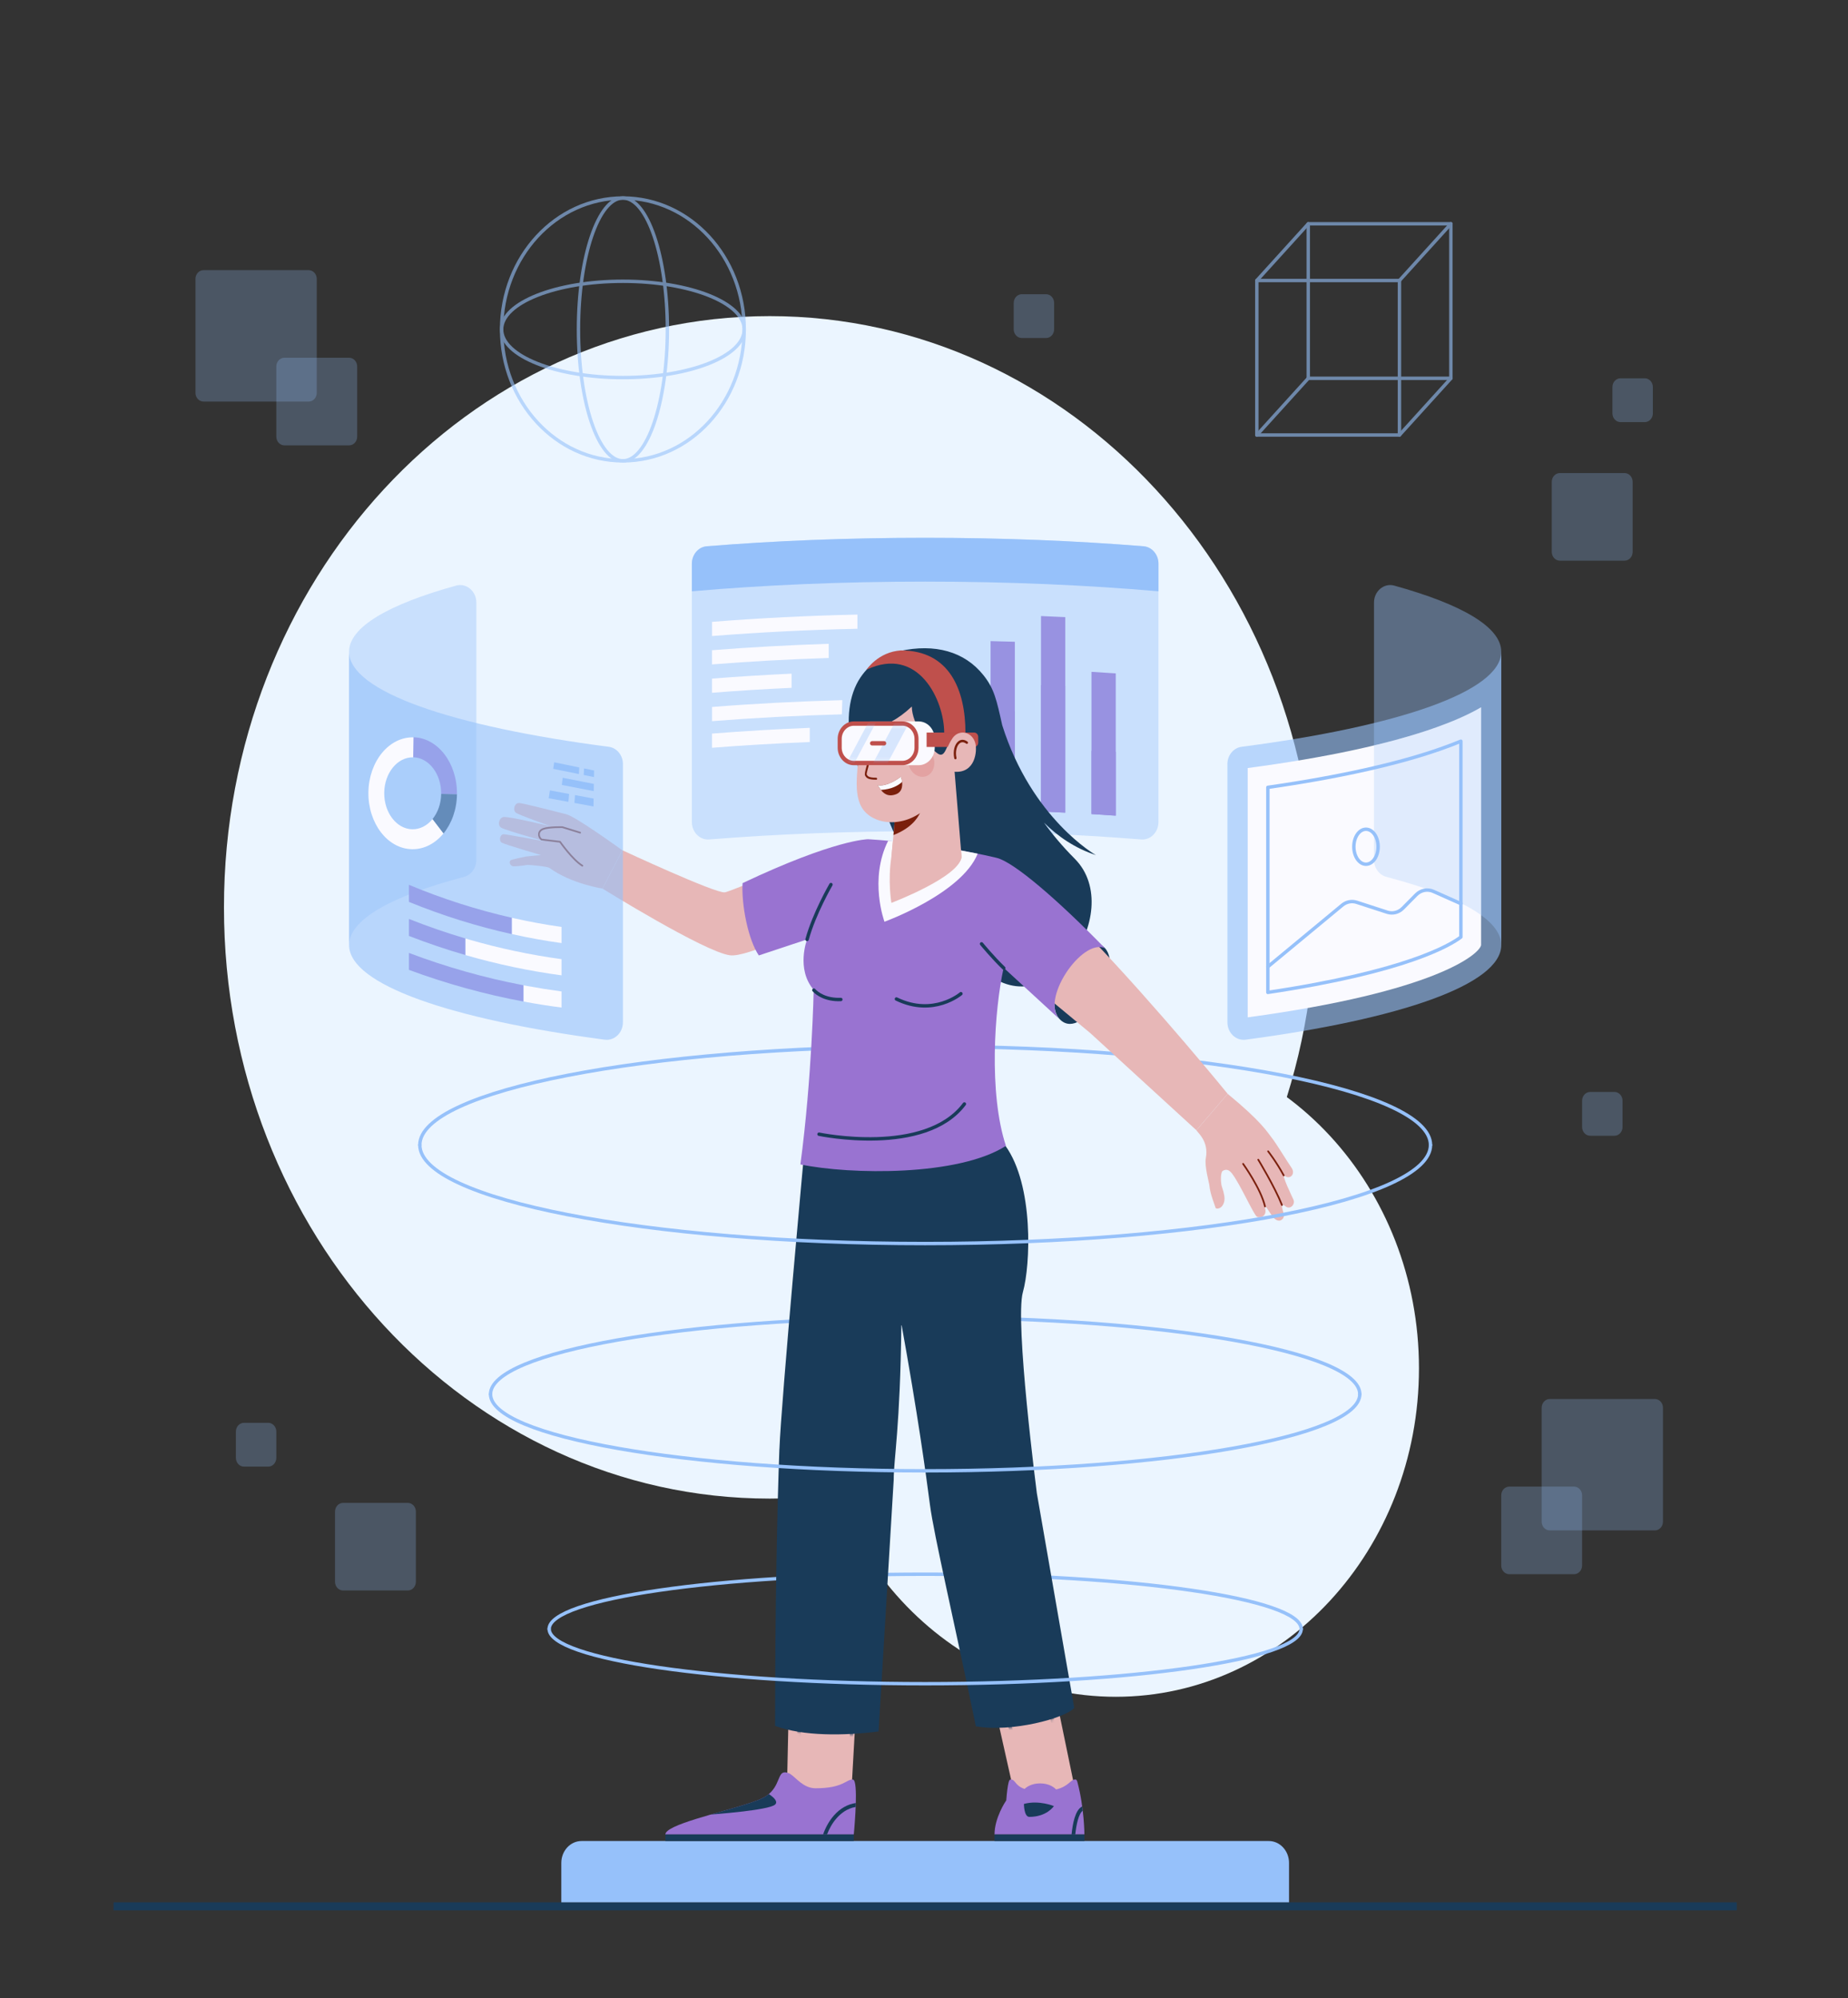
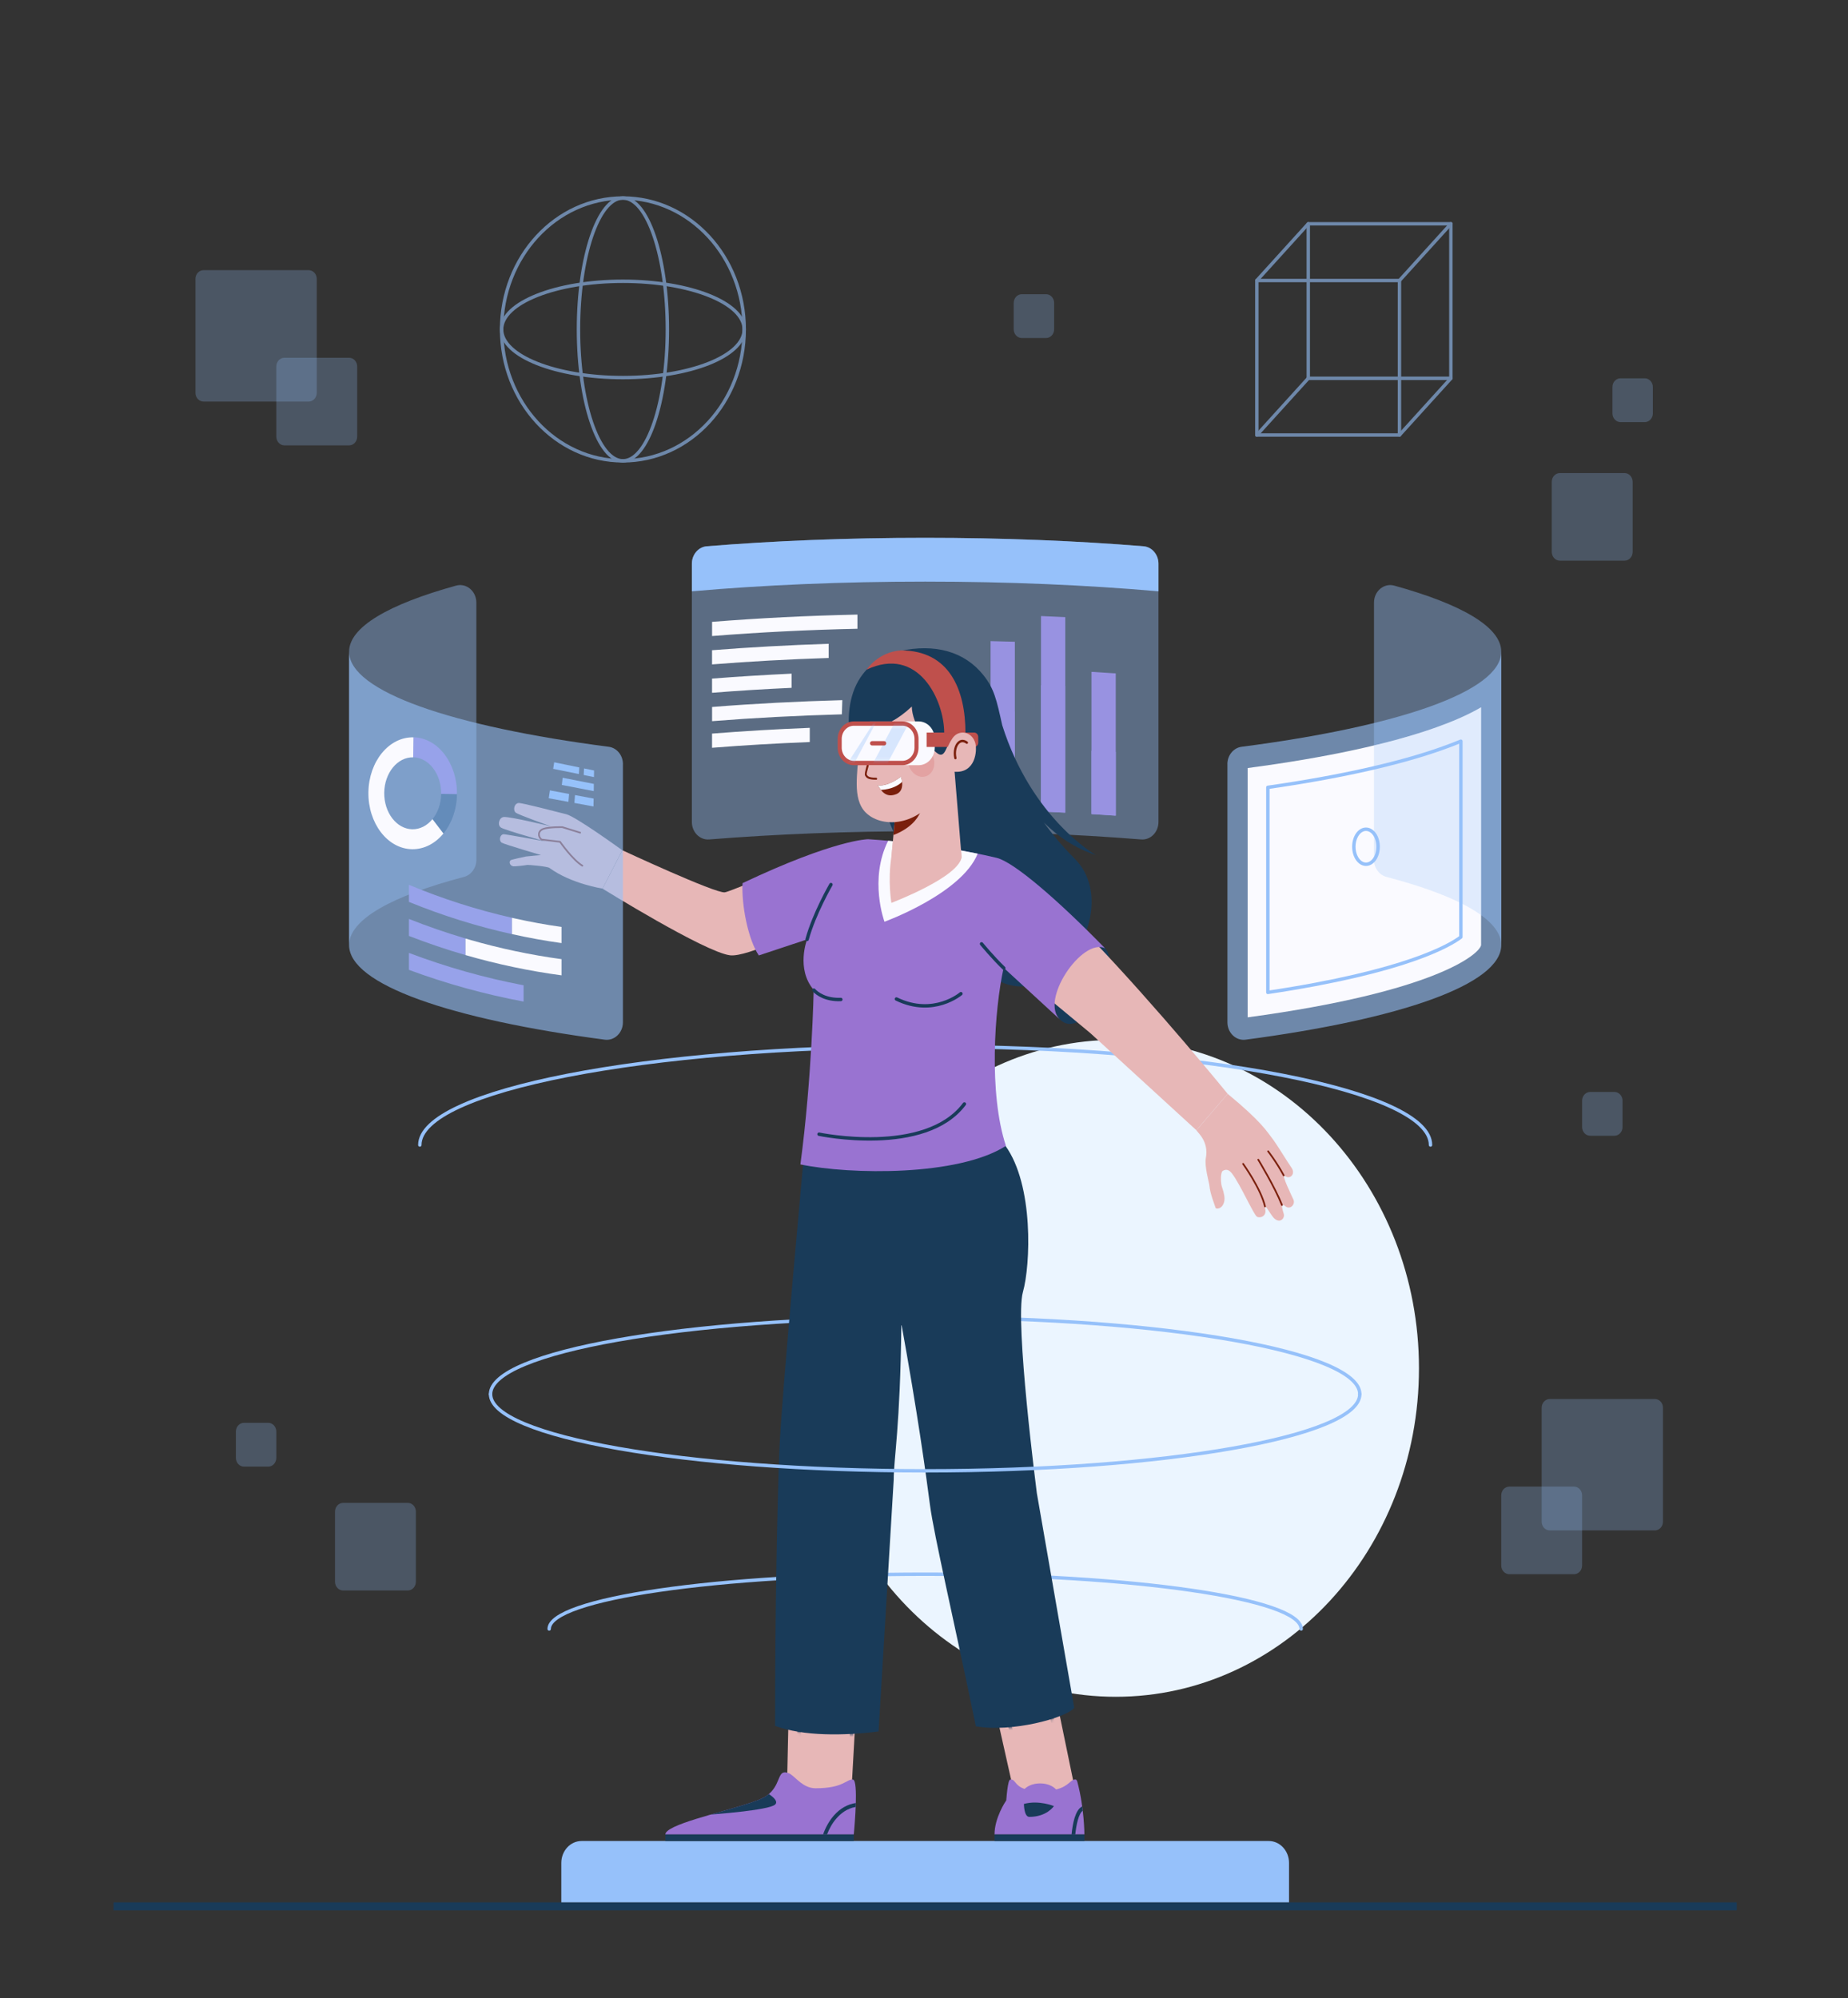
<svg xmlns="http://www.w3.org/2000/svg" width="541" height="585" viewBox="0 0 541 585" fill="none">
  <rect x="0" y="0" width="541" height="585" fill="#333333" stroke="none" />
  <g clip-path="url(#clip0_2176_31)">
    <path d="M508.442 556.92H33.242V559.26H508.442V556.92Z" fill="#193B59" />
    <path d="M170.241 538.972H371.445C374.706 538.972 377.363 541.85 377.363 545.384V556.92H164.322V545.384C164.322 541.85 166.979 538.972 170.241 538.972Z" fill="#96C1FA" />
-     <path d="M225.342 438.726C313.583 438.726 385.117 361.232 385.117 265.637C385.117 170.042 313.583 92.547 225.342 92.547C137.1 92.547 65.566 170.042 65.566 265.637C65.566 361.232 137.1 438.726 225.342 438.726Z" fill="#EBF5FF" />
    <path d="M326.635 496.747C375.659 496.747 415.401 453.693 415.401 400.584C415.401 347.475 375.659 304.422 326.635 304.422C277.612 304.422 237.87 347.475 237.87 400.584C237.87 453.693 277.612 496.747 326.635 496.747Z" fill="#EBF5FF" />
    <path opacity="0.25" d="M481.507 110.752H474.4C473.094 110.752 472.035 111.899 472.035 113.314V121.013C472.035 122.428 473.094 123.575 474.4 123.575H481.507C482.813 123.575 483.872 122.428 483.872 121.013V113.314C483.872 111.899 482.813 110.752 481.507 110.752Z" fill="#96C1FA" />
    <path opacity="0.25" d="M306.233 86.135H299.127C297.821 86.135 296.762 87.282 296.762 88.698V96.396C296.762 97.811 297.821 98.959 299.127 98.959H306.233C307.54 98.959 308.599 97.811 308.599 96.396V88.698C308.599 87.282 307.54 86.135 306.233 86.135Z" fill="#96C1FA" />
    <path opacity="0.25" d="M102.2 104.738H83.257C81.951 104.738 80.892 105.885 80.892 107.301V127.822C80.892 129.238 81.951 130.385 83.257 130.385H102.2C103.506 130.385 104.565 129.238 104.565 127.822V107.301C104.565 105.885 103.506 104.738 102.2 104.738Z" fill="#96C1FA" />
    <path opacity="0.25" d="M90.363 79.092H59.583C58.277 79.092 57.218 80.239 57.218 81.654V114.999C57.218 116.414 58.277 117.561 59.583 117.561H90.363C91.669 117.561 92.728 116.414 92.728 114.999V81.654C92.728 80.239 91.669 79.092 90.363 79.092Z" fill="#96C1FA" />
    <path opacity="0.25" d="M441.85 460.863H460.793C462.099 460.863 463.158 459.716 463.158 458.3V437.779C463.158 436.364 462.099 435.216 460.793 435.216H441.85C440.544 435.216 439.485 436.364 439.485 437.779V458.3C439.485 459.716 440.544 460.863 441.85 460.863Z" fill="#96C1FA" />
    <path opacity="0.25" d="M453.686 448.04H484.466C485.772 448.04 486.831 446.893 486.831 445.477V412.132C486.831 410.717 485.772 409.57 484.466 409.57H453.686C452.38 409.57 451.321 410.717 451.321 412.132V445.477C451.321 446.893 452.38 448.04 453.686 448.04Z" fill="#96C1FA" />
    <path opacity="0.25" d="M475.589 138.493H456.645C455.339 138.493 454.28 139.64 454.28 141.055V161.577C454.28 162.992 455.339 164.139 456.645 164.139H475.589C476.895 164.139 477.954 162.992 477.954 161.577V141.055C477.954 139.64 476.895 138.493 475.589 138.493Z" fill="#96C1FA" />
    <path opacity="0.25" d="M119.383 439.979H100.439C99.133 439.979 98.074 441.126 98.074 442.541V463.063C98.074 464.478 99.133 465.625 100.439 465.625H119.383C120.689 465.625 121.748 464.478 121.748 463.063V442.541C121.748 441.126 120.689 439.979 119.383 439.979Z" fill="#96C1FA" />
    <path opacity="0.25" d="M78.526 416.543H71.42C70.114 416.543 69.055 417.69 69.055 419.106V426.804C69.055 428.219 70.114 429.366 71.42 429.366H78.526C79.833 429.366 80.891 428.219 80.891 426.804V419.106C80.891 417.69 79.833 416.543 78.526 416.543Z" fill="#96C1FA" />
    <path opacity="0.25" d="M472.63 319.679H465.523C464.217 319.679 463.158 320.826 463.158 322.241V329.94C463.158 331.355 464.217 332.502 465.523 332.502H472.63C473.936 332.502 474.995 331.355 474.995 329.94V322.241C474.995 320.826 473.936 319.679 472.63 319.679Z" fill="#96C1FA" />
    <path d="M202.543 165.04V173.113C223.419 171.276 246.531 170.27 270.842 170.27C295.153 170.27 318.265 171.288 339.141 173.113V165.04C339.141 162.361 337.241 160.126 334.778 159.927C315.057 158.324 293.468 157.447 270.842 157.447C248.216 157.447 226.627 158.324 206.906 159.927C204.444 160.126 202.543 162.361 202.543 165.04Z" fill="#96C1FA" />
    <path d="M319.528 196.688V238.329C321.904 238.469 324.27 238.621 326.635 238.785V197.145C324.28 196.981 321.915 196.829 319.528 196.688Z" fill="#9973D1" />
    <path d="M311.86 180.671V237.908C309.506 237.802 307.141 237.674 304.754 237.58V180.355C307.13 180.449 309.506 180.554 311.86 180.671Z" fill="#9973D1" />
    <path d="M297.097 187.879V237.346C294.742 237.253 292.377 237.194 289.99 237.159V187.691C292.366 187.75 294.731 187.808 297.097 187.879Z" fill="#9973D1" />
    <path d="M275.216 195.296V236.972C277.592 236.972 279.957 236.983 282.322 237.019V195.367C279.968 195.331 277.603 195.308 275.216 195.308V195.296Z" fill="#9973D1" />
    <path d="M267.548 203.089V236.948C265.172 236.948 262.807 236.972 260.441 236.995V203.135C262.796 203.112 265.172 203.089 267.548 203.077V203.089Z" fill="#9973D1" />
    <g style="mix-blend-mode:multiply">
      <path d="M319.528 219.82V238.329C321.904 238.423 324.27 238.68 326.635 238.785V220.112C324.28 220.007 321.915 219.901 319.528 219.808V219.82Z" fill="#9973D1" />
      <path d="M311.86 200.807V237.908C309.506 237.838 307.141 237.639 304.754 237.58V200.596C307.13 200.655 309.506 200.725 311.86 200.807Z" fill="#9973D1" />
      <path d="M297.097 208.248V237.358C294.742 237.299 292.377 237.194 289.99 237.171V208.131C292.366 208.166 294.731 208.202 297.097 208.248Z" fill="#9973D1" />
      <path d="M275.216 210.366V236.96C277.592 236.96 279.957 236.983 282.322 237.007V210.401C279.968 210.378 277.603 210.354 275.216 210.354V210.366Z" fill="#9973D1" />
      <path d="M267.548 215.455V236.948C265.172 236.948 262.807 236.983 260.441 236.995V215.49C262.796 215.467 265.172 215.455 267.548 215.455Z" fill="#9973D1" />
    </g>
    <path opacity="0.4" d="M202.543 165.028V240.645C202.543 243.617 204.876 245.981 207.608 245.758C227.135 244.191 248.486 243.336 270.842 243.336C293.198 243.336 314.55 244.191 334.076 245.758C336.819 245.981 339.141 243.617 339.141 240.645V165.028C339.141 162.349 337.241 160.114 334.778 159.915C315.057 158.313 293.468 157.435 270.842 157.435C248.216 157.435 226.627 158.313 206.906 159.915C204.444 160.114 202.543 162.349 202.543 165.028Z" fill="#96C1FA" />
    <path d="M208.461 182.052V186.205C222.134 185.117 236.368 184.392 251.013 184.076V179.922C236.368 180.238 222.134 180.964 208.461 182.052Z" fill="#FAFAFF" />
    <path d="M242.6 188.475C230.914 188.861 219.488 189.481 208.45 190.359V194.512C219.488 193.635 230.903 193.003 242.6 192.629V188.475Z" fill="#FAFAFF" />
    <path d="M231.735 197.215C223.819 197.589 216.043 198.069 208.45 198.666V202.819C216.043 202.211 223.819 201.731 231.735 201.369V197.215Z" fill="#FAFAFF" />
    <path d="M237.059 213.08C227.307 213.466 217.738 214.028 208.45 214.765V218.919C217.738 218.182 227.296 217.62 237.059 217.234V213.08Z" fill="#FAFAFF" />
    <path d="M246.585 204.972C233.506 205.335 220.741 205.99 208.461 206.973V211.126C220.708 210.155 233.42 209.488 246.455 209.126L246.585 204.972Z" fill="#FAFAFF" />
    <g opacity="0.6">
      <path d="M424.743 65.52H382.99V110.752H424.743V65.52Z" stroke="#96C1FA" stroke-linecap="round" stroke-linejoin="round" />
      <path d="M409.687 82.122H367.935V127.354H409.687V82.122Z" stroke="#96C1FA" stroke-linecap="round" stroke-linejoin="round" />
      <path d="M409.698 82.122L424.753 65.52" stroke="#96C1FA" stroke-linecap="round" stroke-linejoin="round" />
      <path d="M424.753 110.752L409.698 127.354" stroke="#96C1FA" stroke-linecap="round" stroke-linejoin="round" />
      <path d="M382.99 110.752L367.935 127.354" stroke="#96C1FA" stroke-linecap="round" stroke-linejoin="round" />
      <path d="M367.935 82.122L382.99 65.52" stroke="#96C1FA" stroke-linecap="round" stroke-linejoin="round" />
    </g>
    <g opacity="0.6">
      <path d="M182.358 134.913C201.97 134.913 217.868 117.689 217.868 96.443C217.868 75.197 201.97 57.973 182.358 57.973C162.746 57.973 146.848 75.197 146.848 96.443C146.848 117.689 162.746 134.913 182.358 134.913Z" stroke="#96C1FA" stroke-miterlimit="10" />
      <path d="M182.358 134.913C189.545 134.913 195.372 117.689 195.372 96.443C195.372 75.197 189.545 57.973 182.358 57.973C175.17 57.973 169.344 75.197 169.344 96.443C169.344 117.689 175.17 134.913 182.358 134.913Z" stroke="#96C1FA" stroke-miterlimit="10" />
      <path d="M182.358 110.541C201.97 110.541 217.868 104.229 217.868 96.443C217.868 88.657 201.97 82.344 182.358 82.344C162.746 82.344 146.848 88.657 146.848 96.443C146.848 104.229 162.746 110.541 182.358 110.541Z" stroke="#96C1FA" stroke-miterlimit="10" />
    </g>
    <path d="M143.607 408.154C143.607 395.764 200.567 385.714 270.842 385.714C341.118 385.714 398.077 395.764 398.077 408.154" stroke="#96C1FA" stroke-linecap="round" stroke-linejoin="round" />
    <path d="M160.769 476.892C160.769 468.035 210.049 460.863 270.842 460.863C331.635 460.863 380.916 468.035 380.916 476.892" stroke="#96C1FA" stroke-linecap="round" stroke-linejoin="round" />
    <path d="M122.903 335.205C122.903 319.27 189.14 306.353 270.842 306.353C352.544 306.353 418.78 319.27 418.78 335.205" stroke="#96C1FA" stroke-linecap="round" stroke-linejoin="round" />
    <path d="M230.818 503.638L230.407 522.428L249.167 525.985L250.376 504.41L230.818 503.638Z" fill="#E7B7B7" />
    <path d="M194.788 537.065H249.944C249.944 537.065 251.121 525.037 250.235 521.773C250.095 521.27 249.911 520.978 249.663 520.966C247.676 520.907 246.909 523.528 238.766 523.528C235.213 523.528 233.096 520.486 231.422 519.398C231.238 519.269 231.065 519.176 230.903 519.117C227.728 517.865 228.635 521.422 225.838 524.488C225.439 524.932 224.942 525.377 224.348 525.786C224.153 525.927 223.916 526.067 223.646 526.207C223.559 526.254 223.473 526.301 223.376 526.348H223.343C223.181 526.441 223.009 526.512 222.836 526.605C222.382 526.816 221.853 527.026 221.27 527.237C220.697 527.448 220.071 527.67 219.401 527.892C219.401 527.892 219.394 527.892 219.38 527.892C210.61 530.794 194.788 534.21 194.777 537.065H194.788Z" fill="#9973D1" />
    <path d="M249.934 537.053H194.789V538.96H249.934V537.053Z" fill="#193B59" />
    <path d="M250.539 527.845C248.163 528.196 245.949 529.413 244.113 531.508C242.655 533.169 241.607 535.17 240.959 537.053H242.115C242.73 535.415 243.67 533.707 244.901 532.315C246.078 530.969 247.936 529.413 250.506 529.004C250.517 528.618 250.539 528.22 250.549 527.845H250.539Z" fill="#193B59" />
    <path d="M226.907 528.313C227.847 527.424 226.529 526.184 225.071 525.213C224.845 525.4 224.607 525.599 224.348 525.775C224.153 525.915 223.916 526.055 223.646 526.196C223.559 526.242 223.473 526.289 223.376 526.336H223.343C223.181 526.43 223.009 526.5 222.836 526.593C222.382 526.804 221.853 527.015 221.27 527.225C220.697 527.436 220.071 527.658 219.401 527.88C219.401 527.88 219.394 527.88 219.38 527.88C216.183 528.933 212.036 530.068 208.072 531.215C208.072 531.215 225.115 529.998 226.886 528.313H226.907Z" fill="#193B59" />
    <path d="M291.48 500.83L297.118 525.985H315.143L309.808 500.128L291.48 500.83Z" fill="#E7B7B7" />
    <path d="M317.455 537.053H291.146C291.146 532.186 294.365 527.389 294.57 527.085C294.57 527.085 294.574 527.081 294.581 527.073C294.754 524.85 294.991 522.838 295.283 521.761C295.413 521.258 295.607 520.966 295.844 520.954C297.302 520.907 297.033 522.744 299.949 523.727C300.456 523.235 301.882 522.101 304.495 522.101C307.379 522.101 308.826 523.493 309.172 523.879C312.995 522.955 313.33 520.907 314.852 520.954C315.101 520.954 315.295 521.258 315.425 521.761C317.455 529.472 317.455 537.053 317.455 537.053Z" fill="#9973D1" />
    <path d="M317.455 537.053H291.146V538.96H317.455V537.053Z" fill="#193B59" />
    <path d="M299.754 528.115C304.139 526.909 308.524 528.746 308.524 528.746C308.524 528.746 306.504 531.905 301.331 531.905C299.754 531.905 299.754 528.115 299.754 528.115Z" fill="#193B59" />
    <path d="M316.807 528.863C314.755 529.799 313.988 534.046 313.696 537.065H314.787C315.089 534.093 315.781 530.981 316.969 530.103C316.925 529.706 316.871 529.296 316.807 528.875V528.863Z" fill="#193B59" />
    <path d="M228.161 424.324C227.556 440.704 226.908 469.252 226.908 505.264C235.192 508.318 246.964 508.178 257.202 506.902L261.63 433.274C261.63 426.945 263.531 418.006 263.877 387.539C268.672 414.051 271.037 431.274 272.236 440.505C273.381 449.35 279.364 474.763 285.682 505.393C296.115 507.242 311.818 503.041 314.485 499.999L303.534 437.135C303.534 437.135 297.033 386.79 299.452 378.273C301.687 370.41 302.692 347.01 294.322 335.416H235.602C235.602 335.416 228.69 410.167 228.172 424.324H228.161Z" fill="#193B59" />
    <mask id="mask0_2176_31" style="mask-type:luminance" maskUnits="userSpaceOnUse" x="226" y="335" width="89" height="173">
      <path d="M235.591 335.416H294.311C302.681 347.01 301.677 370.41 299.441 378.273C297.022 386.79 303.523 437.135 303.523 437.135L314.475 499.999C311.807 503.041 296.104 507.242 285.671 505.393C279.353 474.763 273.381 449.35 272.225 440.505C271.026 431.274 268.661 414.051 263.866 387.539C263.52 418.006 261.619 426.945 261.619 433.274L257.191 506.902C246.953 508.189 235.181 508.33 226.897 505.264C226.897 469.252 227.556 440.716 228.15 424.324C228.669 410.155 235.581 335.416 235.581 335.416H235.591Z" fill="white" />
    </mask>
    <g mask="url(#mask0_2176_31)">
      <g style="mix-blend-mode:multiply">
        <path d="M234.512 518.848C230.624 472.926 243.26 323.189 243.26 323.189L259.006 328.302C245.009 402.164 249.664 520.954 249.664 520.954L297.886 513.057C274.18 434.187 268.348 328.302 268.348 328.302L282.334 330.876C283.122 396.267 311.116 517.152 311.116 517.152" stroke="#193B59" stroke-linecap="round" stroke-linejoin="round" />
      </g>
      <g style="mix-blend-mode:multiply">
        <path d="M263.866 387.527C262.116 370.785 262.116 360.676 262.116 360.676" stroke="#193B59" stroke-linecap="round" stroke-linejoin="round" />
      </g>
    </g>
    <path d="M286.211 282.403C266.566 261.331 257.397 232.818 257.397 232.818C249.685 227.928 244.815 208.798 251.91 198.315C254.934 193.857 258.963 191.576 263.445 190.593C273.64 188.37 282.323 190.675 287.896 197.66C291.049 201.603 291.751 204.879 293.393 212.285C302.033 239.733 320.825 250.333 320.825 250.333C314.637 248.309 309.636 244.822 305.64 240.844C308.081 244.273 311.051 247.806 314.637 251.41C330.156 266.994 305.867 303.486 286.211 282.403Z" fill="#193B59" />
    <path d="M236.099 271.475C236.099 271.475 218.841 280.355 213.667 279.665C206.237 278.682 176.386 260.149 176.386 260.149L182.196 248.917C182.196 248.917 209.455 261.612 212.177 261.238C213.527 261.05 223.269 256.815 233.507 253.036L236.099 271.463V271.475Z" fill="#E7B7B7" />
    <path d="M182.185 248.929C182.185 248.929 168.642 239.089 165.78 238.376C162.907 237.662 152.831 235.018 151.848 235.088C150.53 235.182 150.12 237.159 150.952 237.884C151.697 238.528 161.287 241.921 161.287 241.921C161.287 241.921 149.31 239.019 147.463 239.183C146.156 239.3 145.465 241.535 146.707 242.307C147.938 243.067 159.645 246.332 159.645 246.332C159.645 246.332 147.992 244.202 147.463 244.226C146.318 244.273 145.973 246.156 146.912 246.718C147.701 247.186 158.371 250.333 158.371 250.333C158.371 250.333 154.537 250.661 154.008 250.743C153.338 250.86 149.774 251.655 149.537 251.819C148.867 252.275 149.288 253.516 150.293 253.621C150.93 253.679 153.932 253.317 154.375 253.211C154.602 253.165 160.185 253.609 160.844 254.089C167.27 258.769 176.375 260.138 176.375 260.138L182.185 248.906V248.929Z" fill="#E7B7B7" />
    <path d="M170.478 253.445C167.562 251.643 163.944 246.437 163.944 246.437L158.512 245.782C157.475 244.916 157.399 243.255 159.095 242.658C160.79 242.061 164.624 242.155 164.624 242.155L169.841 243.769" stroke="#7A1F0C" stroke-width="0.5" stroke-linecap="round" stroke-linejoin="round" />
    <path d="M323.493 277.594C329.119 283.807 317.207 304.808 310.489 298.631C303.772 292.453 317.304 270.75 323.493 277.594Z" fill="#193B59" />
    <path d="M350.233 330.888C350.698 331.66 353.927 334.222 353.009 339.031C352.555 341.441 353.992 346.32 354.057 347.092C354.262 349.573 355.633 352.767 355.86 353.621C355.957 353.995 357.88 354.1 358.398 351.69C358.603 350.743 358.42 349.502 357.707 347.42C357.329 346.32 357.243 343.184 357.966 342.775C358.873 342.248 359.694 342.342 360.612 343.489C362.956 346.425 366.984 355.586 367.967 356.195C368.777 356.698 370.883 356.183 370.397 353.925C369.911 351.667 371.909 355.504 372.849 356.511C374.674 358.429 376.207 356.639 375.819 355.387C374.911 352.439 375.311 352.334 376.348 353.176C377.665 354.253 379.264 352.603 378.659 351.211C378.432 350.684 374.728 343.126 376.197 344.296C377.611 345.419 379.361 343.687 378.097 341.886C376.996 340.318 373.821 335.065 372.557 333.427C370.894 331.297 369.457 328.524 359.403 320.229L350.255 330.888H350.233Z" fill="#E7B7B7" />
    <path d="M375.289 352.778C373.194 347.466 368.355 339.51 368.355 339.51" stroke="#7A1F0C" stroke-width="0.5" stroke-linecap="round" stroke-linejoin="round" />
    <path d="M375.808 344.109C373.691 340.189 371.239 337.053 371.239 337.053" stroke="#7A1F0C" stroke-width="0.5" stroke-linecap="round" stroke-linejoin="round" />
    <path d="M370.332 353.199C369.069 347.876 363.917 340.727 363.917 340.727" stroke="#7A1F0C" stroke-width="0.5" stroke-linecap="round" stroke-linejoin="round" />
    <path d="M359.391 320.229L350.244 330.888L319.183 302.445L302.691 288.768L314.312 269.837L319.194 274.47C338.979 295.121 359.391 320.217 359.391 320.217V320.229Z" fill="#E7B7B7" />
    <path d="M234.317 340.879C237.719 315.467 238.205 289.786 238.205 289.786C232.945 283.643 236.272 275.02 236.272 275.02L222.145 279.712C219.035 275.149 217.026 264.946 217.383 258.547C244.512 245.688 254.124 245.688 254.124 245.688C254.124 245.688 272.916 246.671 291.762 251.14C296.806 252.334 309.841 263.601 323.482 277.606C316.786 274.447 304.074 293.108 310.479 298.642L293.814 283.315C291.103 295.589 289.408 320.147 294.484 335.462C280.573 344.366 249.081 343.945 234.306 340.891L234.317 340.879Z" fill="#9973D1" />
    <path d="M262.429 292.465C273.326 297.765 281.307 290.909 281.307 290.909" stroke="#193B59" stroke-linecap="round" stroke-linejoin="round" />
    <path d="M293.857 283.421C290.671 280.367 287.345 276.319 287.345 276.319" stroke="#193B59" stroke-linecap="round" stroke-linejoin="round" />
    <path d="M238.259 289.867C239.252 290.967 241.801 292.792 246.154 292.605" stroke="#193B59" stroke-linecap="round" stroke-linejoin="round" />
    <path d="M236.271 275.02C238.334 267.439 243.259 258.968 243.259 258.968" stroke="#193B59" stroke-linecap="round" stroke-linejoin="round" />
    <path d="M282.323 323.201C270.842 338.574 239.771 332.046 239.771 332.046" stroke="#193B59" stroke-linecap="round" stroke-linejoin="round" />
    <path d="M286.21 249.912C275.799 247.783 265.971 246.671 260.01 246.133C254.318 257.482 258.93 269.849 258.93 269.849C258.93 269.849 281.491 261.647 286.21 249.924V249.912Z" fill="#FAFAFF" />
    <path d="M281.491 250.918L281.34 248.976C273.542 247.584 266.404 246.741 261.392 246.261L260.95 250.918C259.848 257.798 260.95 264.326 260.95 264.326C260.95 264.326 280.746 256.827 281.491 250.918Z" fill="#E7B7B7" />
    <path d="M263.153 221.925C263.445 225.236 260.961 250.906 260.961 250.906C260.205 263.25 280.919 256.277 281.502 250.906L278.845 218.486L263.153 221.914V221.925Z" fill="#E7B7B7" />
    <path d="M261.554 244.471C271.187 240.716 270.226 233.649 270.226 233.649L262.515 233.345C262.213 237.147 261.845 241.207 261.554 244.471Z" fill="#7A1F0C" />
    <path d="M252.266 206.914C249.221 212.156 251.273 214.987 251.273 220.206C251.273 225.798 249.296 233.731 253.433 237.872C257.72 242.155 267.646 242.365 274.439 233.087C281.297 223.715 279.742 208.084 272.279 204.048C265.907 200.596 256.468 199.672 252.256 206.914H252.266Z" fill="#E7B7B7" />
    <path d="M256.478 228.267C254.113 228.267 253.649 227.752 253.271 227.085C253.044 226.664 253.249 225.845 253.746 224.043C254.092 222.803 254.48 221.387 254.686 220.1C254.707 219.936 254.848 219.831 255.01 219.855C255.161 219.878 255.258 220.042 255.236 220.206C255.02 221.528 254.61 223.025 254.286 224.219C254.005 225.237 253.66 226.5 253.735 226.746C253.984 227.202 254.254 227.682 256.489 227.682C256.64 227.682 256.77 227.811 256.77 227.986C256.77 228.162 256.651 228.29 256.489 228.29L256.478 228.267Z" fill="#7A1F0C" />
    <path d="M272.97 221.036C274.072 223.283 273.478 225.95 271.653 227.003C269.827 228.056 267.451 227.097 266.35 224.851C265.248 222.604 265.842 219.937 267.667 218.884C269.493 217.831 271.869 218.79 272.97 221.036Z" fill="#E3A2A2" />
    <path d="M263.736 227.378C261.738 228.934 258.789 230.303 256.899 229.835C257.958 231.402 259.221 233.707 262.332 232.514C264.243 231.777 264.481 229.624 263.736 227.378Z" fill="#7A1F0C" />
    <path d="M264.081 228.899C264.027 228.407 263.909 227.892 263.736 227.378C263.487 227.577 263.217 227.764 262.947 227.951C262.397 228.325 261.803 228.665 261.198 228.969C259.675 229.706 258.087 230.139 256.91 229.846C257.213 230.291 257.526 230.794 257.893 231.262C261.036 231.063 262.958 229.975 264.092 228.91L264.081 228.899Z" fill="#FAFAFF" />
    <path d="M261.1 217.643C261.1 218.731 260.625 219.609 260.031 219.609C259.437 219.609 258.962 218.731 258.962 217.643C258.962 216.555 259.437 215.678 260.031 215.678C260.625 215.678 261.1 216.555 261.1 217.643Z" fill="#193B59" />
    <path d="M258.142 214.051C258.422 214.753 259.502 213.654 260.96 213.548C262.17 213.455 263.552 214.075 264.06 214.566C264.157 213.618 262.937 212.413 261.295 212.296C258.854 212.121 258.152 214.063 258.152 214.063L258.142 214.051Z" fill="#193B59" />
    <path d="M260.032 215.678C259.07 215.514 258.142 215.701 258.142 215.701L260.032 216.321V215.678Z" fill="#193B59" />
    <path d="M253.141 218.497C253.141 219.398 252.742 220.124 252.256 220.124C251.77 220.124 251.37 219.398 251.37 218.497C251.37 217.596 251.77 216.871 252.256 216.871C252.742 216.871 253.141 217.596 253.141 218.497Z" fill="#193B59" />
    <path d="M253.573 215.221C253.433 216.111 252.299 215.093 251.435 215.455C250.657 215.795 250.042 216.415 249.75 216.941C249.502 216.333 249.934 215.116 251.003 214.648C252.58 213.958 253.562 215.221 253.562 215.221H253.573Z" fill="#193B59" />
    <path d="M252.255 216.859C251.294 216.696 250.743 216.859 250.743 216.859L252.255 217.374V216.859Z" fill="#193B59" />
    <path d="M273.759 199.251C267.073 196.045 257.872 194.594 253.141 198.759C247.731 203.533 249.199 211.887 249.199 211.887C252.256 213.852 258.714 214.554 266.933 206.844C266.933 211.922 272.074 219.036 274.579 220.65C276.858 222.113 276.988 217.784 278.878 216.052C279.45 215.771 280.444 202.457 273.759 199.251Z" fill="#193B59" />
    <path d="M268.909 211.197H254.696C252.084 211.197 249.966 213.491 249.966 216.321V218.895C249.966 221.725 252.084 224.02 254.696 224.02H268.909C271.522 224.02 273.639 221.725 273.639 218.895V216.321C273.639 213.491 271.522 211.197 268.909 211.197Z" fill="#FAFAFF" />
    <path d="M264.168 211.197H249.955C247.342 211.197 245.225 213.491 245.225 216.321V218.895C245.225 221.725 247.342 224.02 249.955 224.02H264.168C266.78 224.02 268.898 221.725 268.898 218.895V216.321C268.898 213.491 266.78 211.197 264.168 211.197Z" fill="#BF504C" />
    <path d="M267.721 218.884V216.321C267.721 214.195 266.13 212.472 264.167 212.472H249.966C248.003 212.472 246.412 214.195 246.412 216.321V218.884C246.412 221.009 248.003 222.733 249.966 222.733H264.167C266.13 222.733 267.721 221.009 267.721 218.884Z" fill="#FAFAFF" />
    <path d="M271.264 214.461H285.185C285.833 214.461 286.373 215.034 286.373 215.748V217.398C286.373 218.1 285.844 218.685 285.185 218.685H271.264V214.473V214.461Z" fill="#BF504C" />
    <mask id="mask1_2176_31" style="mask-type:luminance" maskUnits="userSpaceOnUse" x="246" y="212" width="22" height="11">
      <path d="M246.412 218.884V216.321C246.412 214.192 248 212.472 249.965 212.472H264.167C266.133 212.472 267.721 214.192 267.721 216.321V218.884C267.721 221.013 266.133 222.733 264.167 222.733H249.965C248 222.733 246.412 221.013 246.412 218.884Z" fill="white" />
    </mask>
    <g mask="url(#mask1_2176_31)">
      <g opacity="0.35">
-         <path d="M259.602 205.588L257.918 204.535L246.416 226.117L248.1 227.17L259.602 205.588Z" fill="#96C1FA" />
+         <path d="M259.602 205.588L246.416 226.117L248.1 227.17L259.602 205.588Z" fill="#96C1FA" />
        <path d="M266.773 210.394L263.593 208.405L252.091 229.987L255.271 231.976L266.773 210.394Z" fill="#96C1FA" />
      </g>
    </g>
    <path d="M258.843 218.252H255.29C254.966 218.252 254.696 217.959 254.696 217.608C254.696 217.257 254.966 216.965 255.29 216.965H258.843C259.167 216.965 259.437 217.257 259.437 217.608C259.437 217.959 259.167 218.252 258.843 218.252Z" fill="#BF504C" />
    <path d="M276.415 214.555C276.415 204.972 268.822 188.885 253.681 196.057C253.681 196.057 257.061 190.839 263.768 190.417C277.991 190.417 282.635 202.024 282.635 214.555H276.415Z" fill="#BF504C" />
    <path d="M278.877 216.064C280.778 213.384 284.612 214.192 285.519 217.55C286.135 219.855 285.519 226.383 279.46 225.939C273.823 225.529 277.484 218.018 278.877 216.064Z" fill="#E7B7B7" />
    <path d="M279.687 222.288C279.536 222.288 279.406 222.183 279.363 222.019C278.91 219.983 279.428 217.866 280.605 216.988C281.383 216.403 282.322 216.45 283.24 217.128C283.392 217.234 283.435 217.456 283.327 217.62C283.219 217.784 283.014 217.83 282.862 217.713C282.171 217.21 281.523 217.164 280.983 217.573C280.033 218.287 279.622 220.124 280.011 221.855C280.054 222.042 279.946 222.241 279.774 222.288C279.741 222.288 279.72 222.288 279.698 222.288H279.687Z" fill="#7A1F0C" />
    <path d="M398.077 408.154C398.077 420.545 341.118 430.595 270.842 430.595C200.567 430.595 143.607 420.545 143.607 408.154" stroke="#96C1FA" stroke-linecap="round" stroke-linejoin="round" />
-     <path d="M418.78 335.205C418.78 351.14 352.544 364.057 270.842 364.057C189.14 364.057 122.903 351.14 122.903 335.205" stroke="#96C1FA" stroke-linecap="round" stroke-linejoin="round" />
-     <path d="M380.916 476.892C380.916 485.749 331.635 492.921 270.842 492.921C210.049 492.921 160.769 485.749 160.769 476.892" stroke="#96C1FA" stroke-linecap="round" stroke-linejoin="round" />
    <path opacity="0.4" d="M139.449 176.401V251.737C139.449 254.1 137.948 256.16 135.821 256.721C114.707 262.279 102.189 269.193 102.189 276.693V190.792C102.189 183.573 113.799 176.892 133.531 171.44C136.523 170.609 139.449 173.066 139.449 176.412V176.401Z" fill="#96C1FA" />
    <path d="M173.879 227.495L170.877 226.886L170.974 224.968L173.912 225.564L173.879 227.495Z" fill="#96C1FA" />
    <path d="M169.462 226.606L161.945 225.085L162.237 223.166L169.581 224.675L169.462 226.606Z" fill="#96C1FA" />
    <path d="M173.815 231.601L164.473 229.8L164.721 227.694L173.847 229.495L173.815 231.601Z" fill="#96C1FA" />
    <path d="M173.74 236.094L168.156 235.065L168.329 232.771L173.783 233.789L173.74 236.094Z" fill="#96C1FA" />
    <path d="M166.395 234.749L160.639 233.696L160.984 231.391L166.611 232.444L166.395 234.749Z" fill="#96C1FA" />
    <path d="M150.746 268.901C150.454 268.831 150.163 268.772 149.871 268.702C150.163 268.761 150.454 268.831 150.746 268.901Z" fill="#96C1FA" />
    <path d="M149.871 268.69V273.476C139.601 271.194 129.524 268.047 119.718 264.034V259.038C129.503 263.133 139.59 266.35 149.871 268.69Z" fill="#9973D1" />
    <path d="M119.718 278.975V283.935C130.658 287.984 141.879 291.096 153.284 293.214V288.452C141.858 286.275 130.637 283.105 119.718 278.975Z" fill="#9973D1" />
    <path d="M136.274 274.751C130.68 273.09 125.161 271.194 119.718 269.03V274.002C125.161 276.12 130.691 277.992 136.274 279.607V274.751Z" fill="#9973D1" />
    <path d="M133.78 232.514L129.146 232.409C129.222 226.606 125.55 221.797 120.96 221.692L121.036 215.842C128.185 215.994 133.888 223.458 133.769 232.502L133.78 232.514Z" fill="#9973D1" />
    <g style="mix-blend-mode:multiply">
      <path d="M133.78 232.514C133.715 237.042 132.203 241.102 129.827 244.015L126.608 239.803C128.142 237.931 129.114 235.334 129.157 232.42L133.79 232.526L133.78 232.514Z" fill="#193B59" />
    </g>
    <path opacity="0.6" d="M182.358 223.716V299.286C182.358 302.363 179.863 304.75 177.044 304.375C131.9 298.408 102.189 288.229 102.189 276.681V190.78C102.189 202.433 132.408 212.682 178.2 218.626C180.576 218.93 182.369 221.118 182.369 223.716H182.358Z" fill="#96C1FA" />
    <path d="M129.816 244.015C127.429 246.928 124.157 248.683 120.582 248.613C113.432 248.461 107.73 241.008 107.849 231.952C107.978 222.908 113.875 215.701 121.035 215.865L120.96 221.715C116.37 221.609 112.568 226.254 112.482 232.058C112.406 237.872 116.078 242.67 120.668 242.775C122.968 242.822 125.064 241.687 126.597 239.815L129.816 244.027V244.015Z" fill="#FAFAFF" />
    <path d="M164.387 280.8V285.538C154.883 284.263 145.498 282.274 136.274 279.606V274.751C136.652 274.856 137.02 274.985 137.398 275.09C146.243 277.641 155.261 279.56 164.387 280.8Z" fill="#FAFAFF" />
    <path d="M164.386 271.37V276.097C159.515 275.418 154.677 274.54 149.871 273.464V268.69C150.163 268.761 150.454 268.819 150.746 268.889C155.26 269.896 159.807 270.726 164.386 271.37Z" fill="#FAFAFF" />
-     <path d="M164.387 290.253V294.969C160.671 294.489 156.967 293.904 153.284 293.214V288.452C153.533 288.498 153.792 288.557 154.04 288.604C157.475 289.236 160.92 289.785 164.387 290.253Z" fill="#FAFAFF" />
    <path opacity="0.4" d="M402.235 176.401V251.737C402.235 254.1 403.737 256.16 405.864 256.721C426.978 262.279 439.495 269.193 439.495 276.693V190.792C439.495 183.573 427.885 176.892 408.154 171.44C405.162 170.609 402.235 173.066 402.235 176.412V176.401Z" fill="#96C1FA" />
    <path opacity="0.6" d="M359.326 223.716V299.286C359.326 302.363 361.821 304.75 364.64 304.375C409.784 298.408 439.495 288.229 439.495 276.681V190.78C439.495 202.433 409.276 212.682 363.484 218.626C361.108 218.93 359.315 221.118 359.315 223.716H359.326Z" fill="#96C1FA" />
    <path d="M365.245 224.85C388.055 221.844 407.149 217.713 420.53 212.916C424.699 211.419 429.397 209.523 433.588 207.066V276.67C433.21 279.244 420.455 290.382 365.256 297.835V224.85H365.245Z" fill="#FAFAFF" />
    <path opacity="0.25" d="M402.235 218.228V251.725C402.235 254.089 403.737 256.148 405.864 256.71C418.414 260.009 427.929 263.8 433.577 267.895V207.066C429.387 209.523 424.689 211.419 420.52 212.916C415.271 214.8 409.126 216.579 402.235 218.228Z" fill="#96C1FA" />
    <path d="M371.163 230.502C392.072 227.506 409.697 223.563 422.387 219.012C424.277 218.334 426.038 217.667 427.669 216.988V274.33C424.547 276.705 411.652 284.474 371.163 290.534V230.502Z" stroke="#96C1FA" stroke-linecap="round" stroke-linejoin="round" />
-     <path d="M371.163 283.023L392.936 264.993C394.145 263.999 395.711 263.683 397.169 264.151L406.101 267.052C407.71 267.579 409.46 267.134 410.691 265.882L414.579 261.951C415.929 260.582 417.895 260.196 419.612 260.957L427.669 264.549" stroke="#96C1FA" stroke-linecap="round" stroke-linejoin="round" />
    <path d="M403.444 247.888C403.444 250.719 401.857 253.012 399.891 253.012C397.925 253.012 396.338 250.719 396.338 247.888C396.338 245.056 397.925 242.763 399.891 242.763C401.857 242.763 403.444 245.056 403.444 247.888Z" stroke="#96C1FA" stroke-linecap="round" stroke-linejoin="round" />
  </g>
  <defs>
    <clipPath id="clip0_2176_31">
      <rect width="540" height="585" fill="white" transform="translate(0.842)" />
    </clipPath>
  </defs>
</svg>